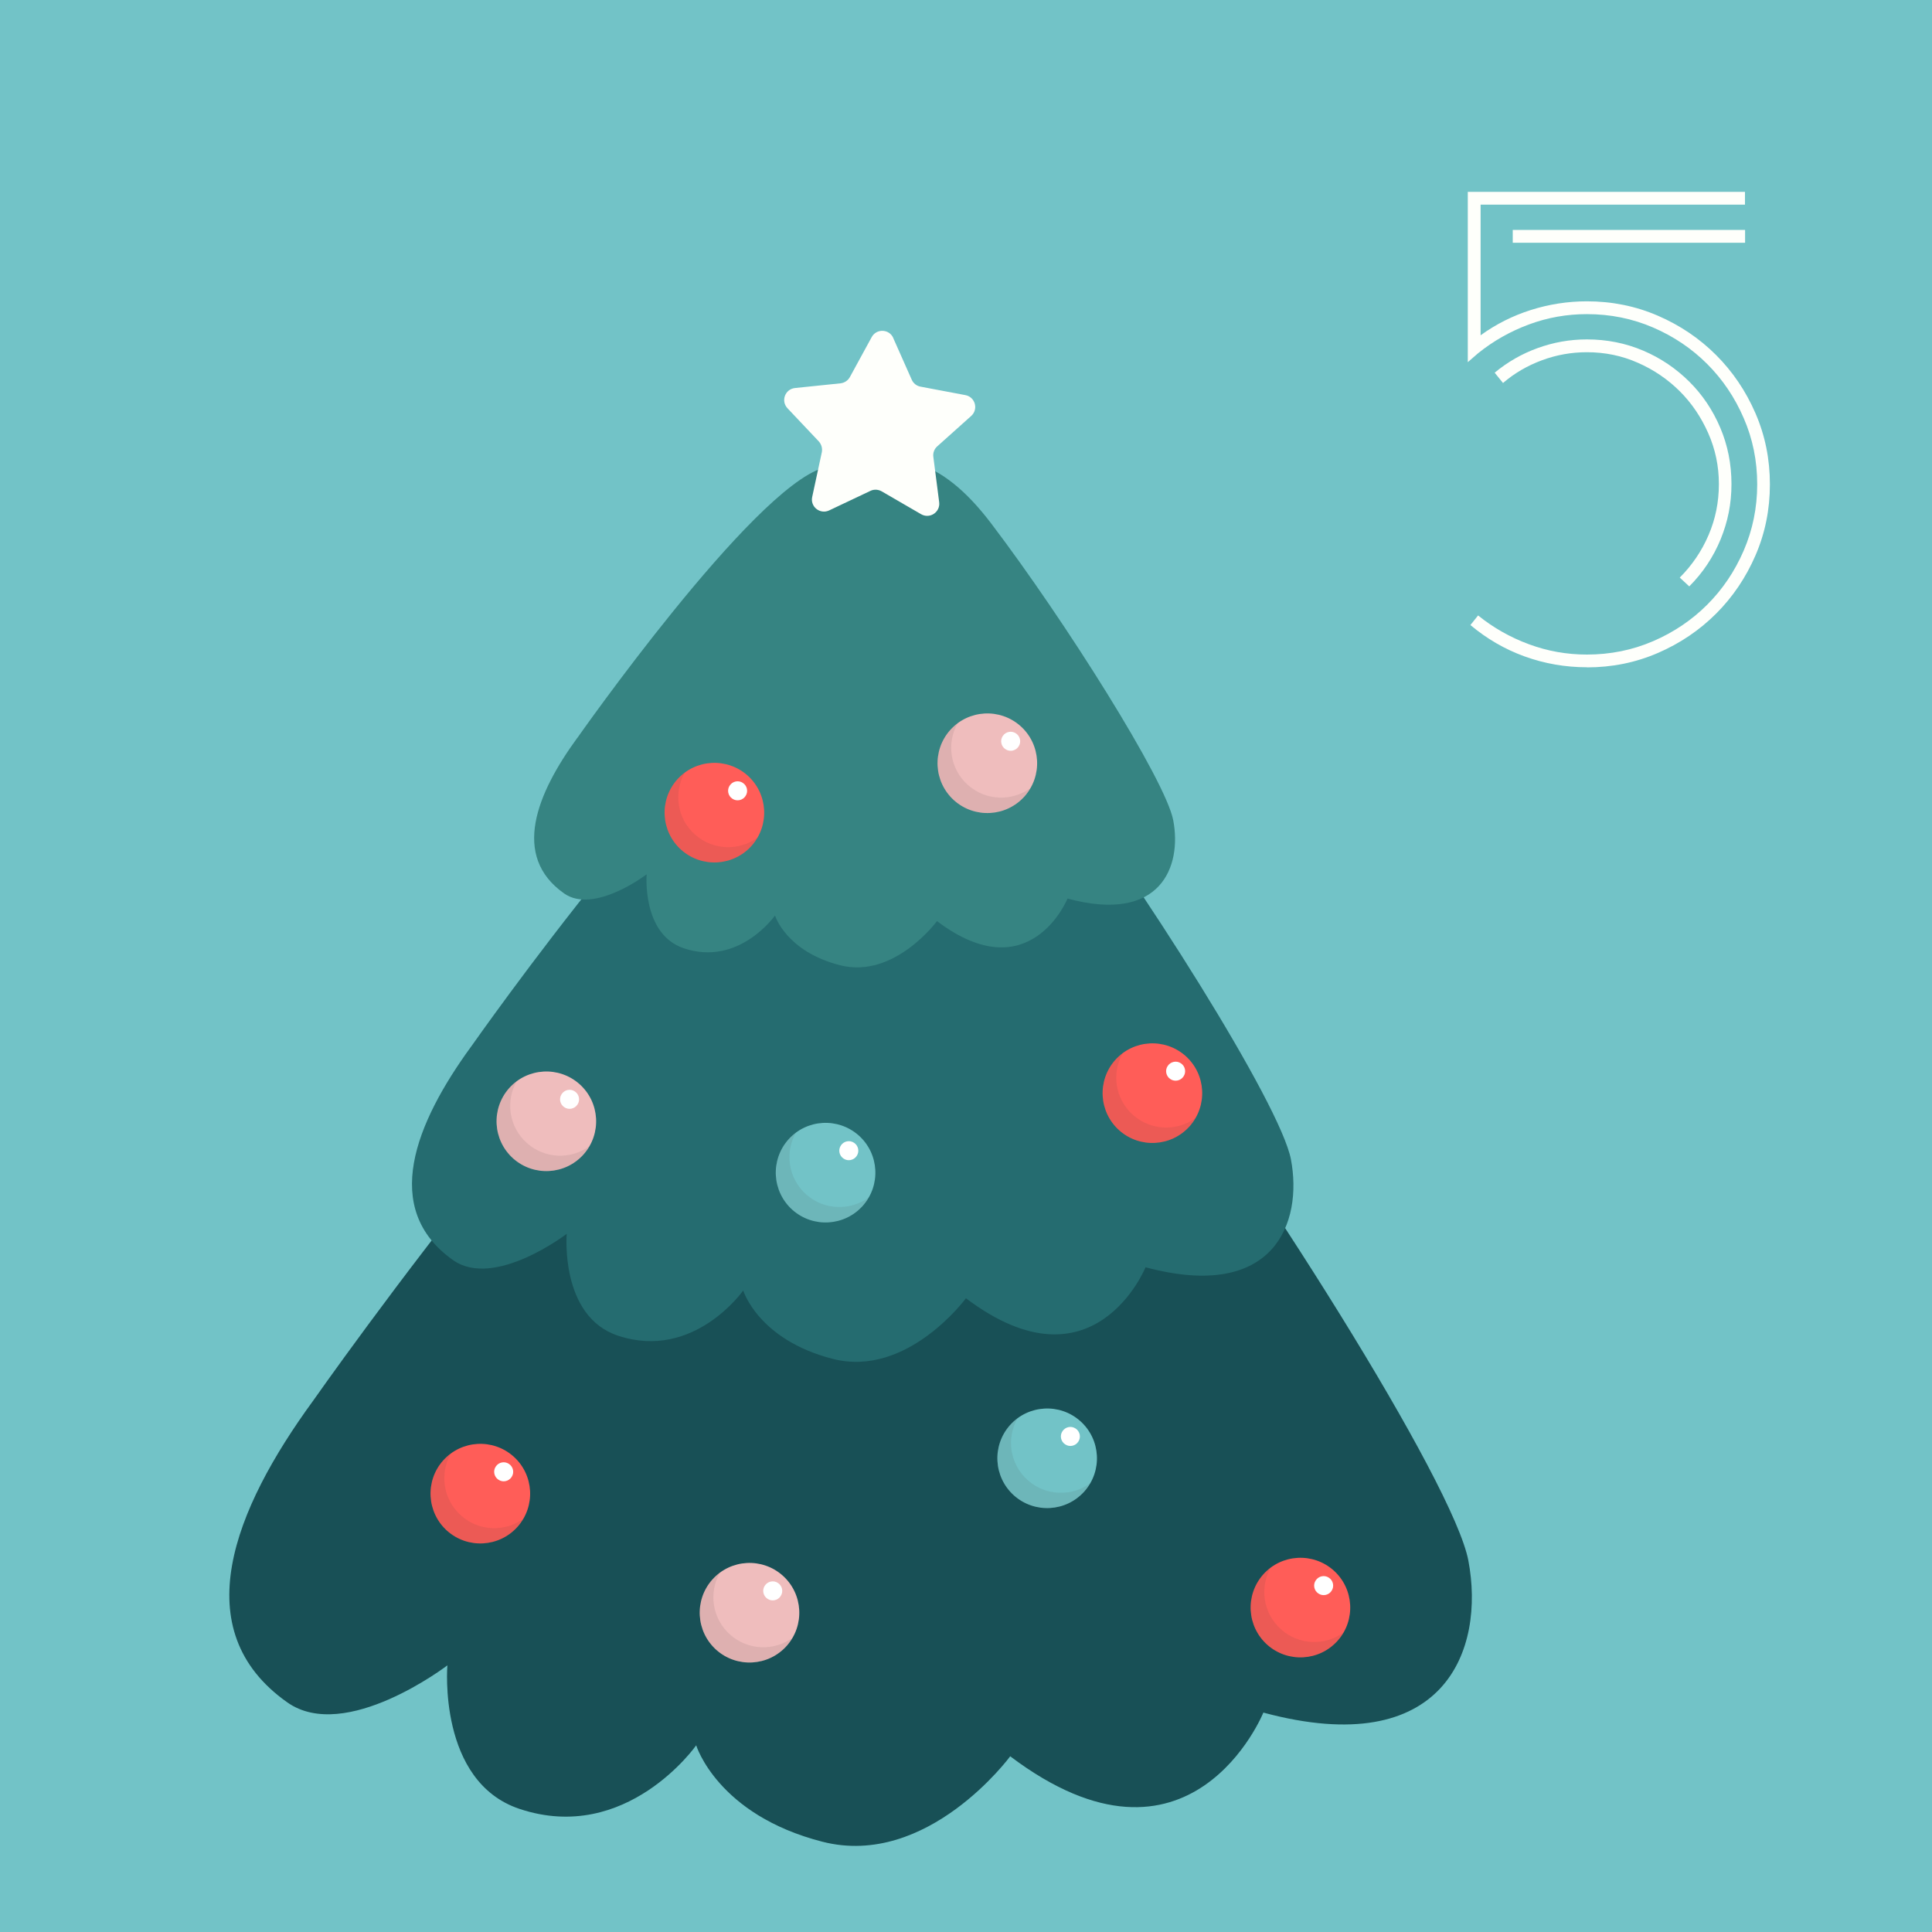
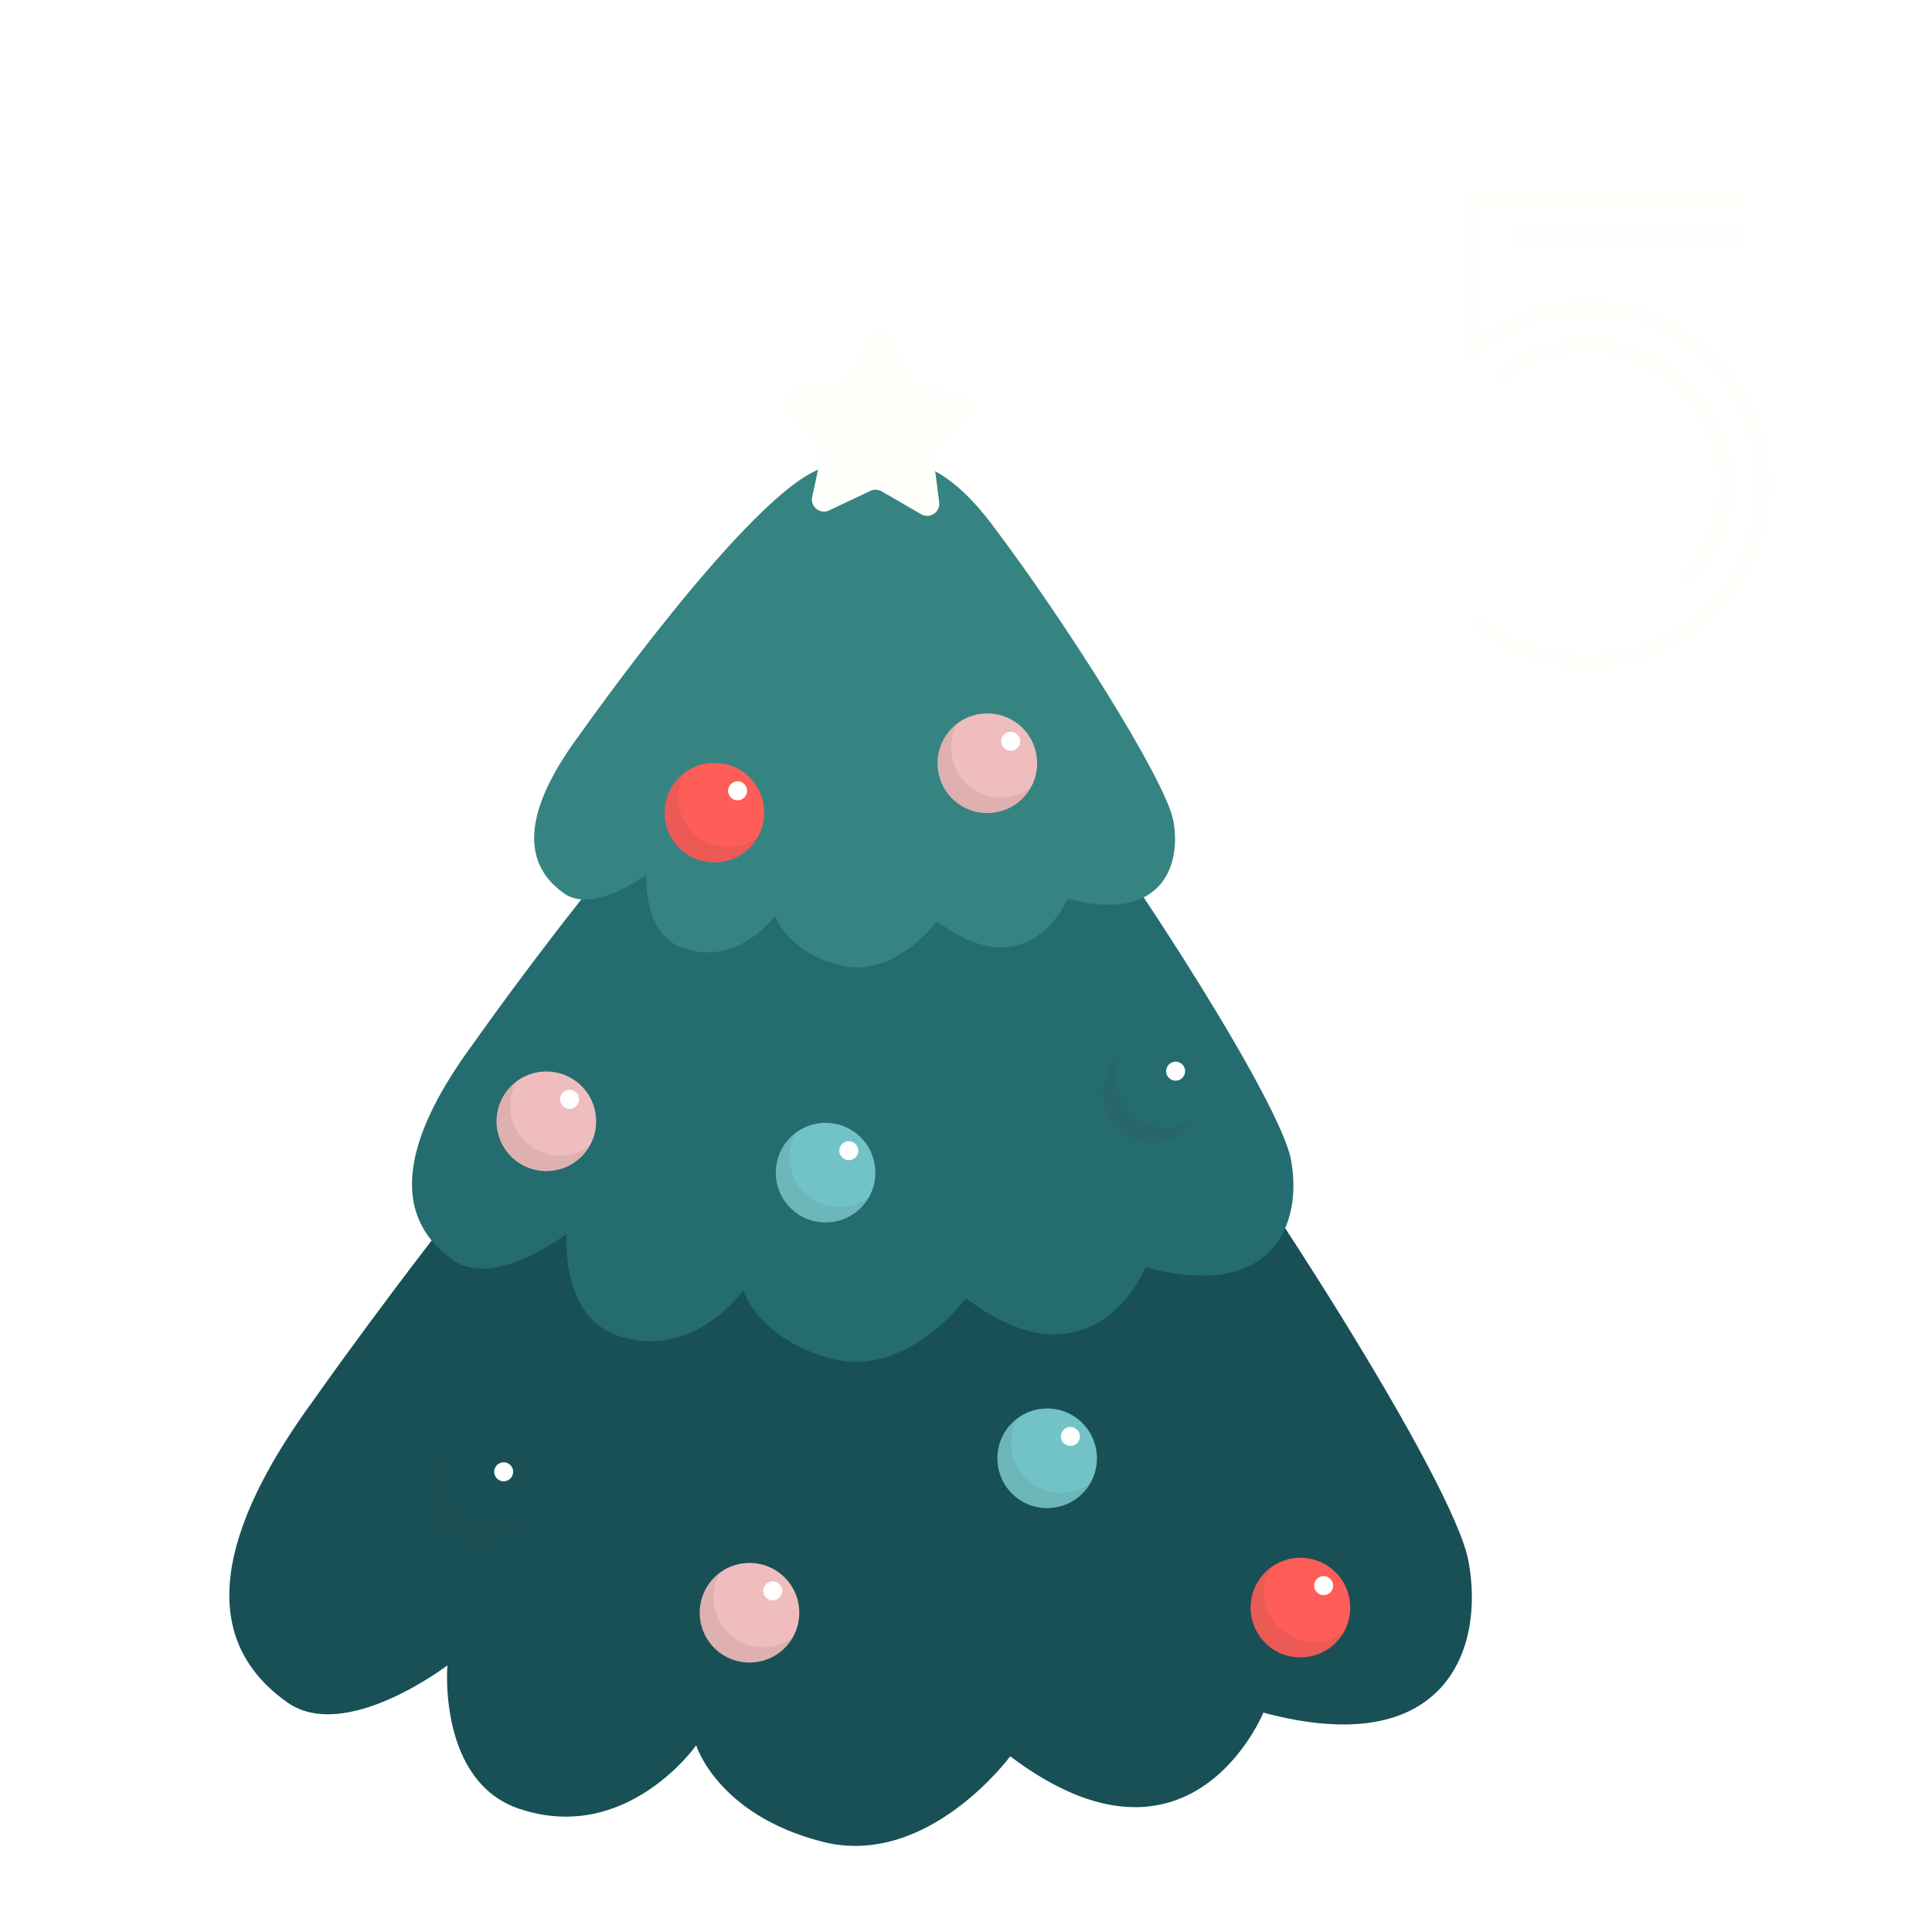
<svg xmlns="http://www.w3.org/2000/svg" id="Layer_2" data-name="Layer 2" viewBox="0 0 168.89 168.89">
  <defs>
    <style>      .cls-1 {        fill: #72c3c7;      }      .cls-2 {        fill: #fefffb;      }      .cls-3 {        fill: #368482;      }      .cls-4 {        fill: #185056;      }      .cls-5 {        fill: #fff;      }      .cls-6 {        fill: #256c70;      }      .cls-7 {        fill: #434140;        opacity: .1;      }      .cls-8 {        fill: #efbdbd;      }      .cls-9 {        fill: #ff5d58;      }    </style>
  </defs>
  <g id="Capa_3" data-name="Capa 3">
    <g>
-       <rect class="cls-1" width="168.89" height="168.89" />
      <path class="cls-2" d="M138.73,58.33c-1.9,0-3.72-.32-5.46-.95-1.74-.63-3.31-1.55-4.73-2.74l.67-.84c1.34,1.08,2.82,1.92,4.45,2.52,1.62.6,3.31.9,5.06.9,2.05,0,3.98-.39,5.79-1.17,1.81-.78,3.39-1.85,4.73-3.19s2.41-2.92,3.19-4.73c.78-1.81,1.18-3.74,1.18-5.79s-.39-3.98-1.18-5.79c-.78-1.81-1.85-3.39-3.19-4.73-1.34-1.34-2.92-2.41-4.73-3.19s-3.74-1.17-5.79-1.17c-1.75,0-3.44.3-5.06.9-1.62.6-3.11,1.44-4.45,2.52l-.9.78v-14.89h24.23v1.12h-23.11v11.42c1.34-.97,2.81-1.71,4.39-2.21s3.22-.76,4.9-.76c2.2,0,4.27.42,6.21,1.26s3.64,1.99,5.09,3.44,2.6,3.15,3.44,5.09c.84,1.94,1.26,4.01,1.26,6.21s-.42,4.27-1.26,6.21c-.84,1.94-1.99,3.64-3.44,5.09s-3.15,2.6-5.09,3.44c-1.94.84-4.01,1.26-6.21,1.26ZM147.68,51.27l-.84-.78c1.08-1.08,1.92-2.32,2.52-3.72s.9-2.88.9-4.45-.31-3.05-.93-4.45c-.62-1.4-1.44-2.62-2.49-3.67-1.05-1.04-2.27-1.88-3.67-2.49-1.4-.62-2.88-.92-4.45-.92-1.34,0-2.65.23-3.92.7-1.27.47-2.41,1.13-3.41,1.99l-.73-.9c1.12-.93,2.37-1.65,3.75-2.15,1.38-.5,2.81-.76,4.31-.76,1.75,0,3.39.33,4.92.98,1.53.65,2.87,1.56,4.03,2.71s2.06,2.5,2.71,4.03c.65,1.53.98,3.17.98,4.92s-.32,3.29-.95,4.84c-.64,1.55-1.55,2.92-2.74,4.11ZM152.55,21.22h-20.31v-1.12h20.31v1.12Z" />
      <g>
        <g>
          <path class="cls-4" d="M27.35,122.48s29.51-42.09,41.66-45.78c12.15-3.7,19.95-1.84,28.55,9.48,12.44,16.4,29.51,43.46,30.8,50.24,1.48,7.79-2.05,17.56-17.92,13.29,0,0-6.37,15.71-22.13,3.82,0,0-7.22,9.82-16.41,7.47-9.19-2.35-11.04-8.43-11.04-8.43,0,0-6.08,8.68-15.44,5.56-7.17-2.39-6.31-12.55-6.31-12.55,0,0-8.91,6.82-13.99,3.24-8.96-6.32-4.67-16.88,2.23-26.34Z" />
          <path class="cls-6" d="M41.2,91.47s20.93-29.85,29.55-32.48c8.62-2.62,14.15-1.31,20.25,6.73,8.83,11.63,20.93,30.82,21.85,35.63,1.05,5.53-1.45,12.45-12.71,9.43,0,0-4.52,11.15-15.7,2.71,0,0-5.12,6.97-11.64,5.3-6.52-1.67-7.83-5.98-7.83-5.98,0,0-4.31,6.16-10.95,3.95-5.09-1.69-4.48-8.9-4.48-8.9,0,0-6.32,4.84-9.93,2.3-6.35-4.49-3.31-11.97,1.58-18.68Z" />
          <path class="cls-3" d="M50.46,64.52s15.22-21.71,21.49-23.62c6.27-1.91,10.29-.95,14.72,4.89,6.42,8.46,15.22,22.41,15.89,25.91.77,4.02-1.06,9.06-9.24,6.85,0,0-3.29,8.11-11.41,1.97,0,0-3.73,5.07-8.47,3.86-4.74-1.21-5.69-4.35-5.69-4.35,0,0-3.14,4.48-7.96,2.87-3.7-1.23-3.26-6.47-3.26-6.47,0,0-4.6,3.52-7.22,1.67-4.62-3.26-2.41-8.71,1.15-13.59Z" />
        </g>
        <path class="cls-2" d="M78.08,29.54l1.62,3.65c.14.32.43.55.77.61l3.92.74c.86.16,1.16,1.24.51,1.82l-2.97,2.66c-.26.23-.39.58-.34.92l.51,3.96c.11.87-.82,1.49-1.58,1.05l-3.45-2c-.3-.17-.67-.19-.98-.04l-3.61,1.71c-.79.37-1.67-.32-1.48-1.18l.84-3.9c.07-.34-.03-.69-.26-.95l-2.74-2.9c-.6-.64-.21-1.68.66-1.77l3.97-.41c.35-.04.65-.24.82-.54l1.91-3.5c.42-.77,1.54-.72,1.89.08Z" />
        <g>
          <g>
            <path class="cls-9" d="M59.55,74.29c1.8,1.6,4.55,1.44,6.15-.35,1.6-1.8,1.44-4.55-.35-6.15-1.8-1.6-4.55-1.44-6.15.35-1.6,1.8-1.44,4.55.35,6.15Z" />
            <path class="cls-7" d="M66.23,73.21c-.15.26-.32.5-.53.73-1.6,1.8-4.36,1.95-6.15.35-1.8-1.6-1.95-4.36-.35-6.15.2-.23.43-.43.67-.61-1.01,1.75-.69,4.02.88,5.42,1.57,1.4,3.86,1.46,5.49.26Z" />
            <path class="cls-5" d="M65.17,69.59c-.25.38-.77.49-1.15.23-.38-.25-.49-.77-.23-1.15.25-.38.77-.49,1.15-.23.38.25.49.77.23,1.15Z" />
          </g>
          <g>
            <path class="cls-8" d="M83.41,69.97c1.8,1.6,4.55,1.44,6.15-.35,1.6-1.8,1.44-4.55-.35-6.15-1.8-1.6-4.55-1.44-6.15.35-1.6,1.8-1.44,4.55.35,6.15Z" />
            <path class="cls-7" d="M90.09,68.88c-.15.26-.32.5-.53.73-1.6,1.8-4.36,1.95-6.15.35-1.8-1.6-1.95-4.36-.35-6.15.2-.23.43-.43.67-.61-1.01,1.75-.69,4.02.88,5.42,1.57,1.4,3.86,1.45,5.49.26Z" />
            <path class="cls-5" d="M89.04,65.26c-.25.38-.77.49-1.15.23-.38-.25-.49-.77-.23-1.15.25-.38.77-.49,1.15-.23.38.25.49.77.23,1.15Z" />
          </g>
          <g>
            <path class="cls-8" d="M44.86,101.27c1.8,1.6,4.55,1.44,6.15-.35,1.6-1.8,1.44-4.55-.35-6.15-1.8-1.6-4.55-1.44-6.15.35-1.6,1.8-1.44,4.55.35,6.15Z" />
            <path class="cls-7" d="M51.54,100.18c-.15.26-.32.5-.53.73-1.6,1.8-4.36,1.95-6.15.35-1.8-1.6-1.95-4.36-.35-6.15.2-.23.43-.43.67-.61-1.01,1.75-.69,4.02.88,5.42,1.57,1.4,3.86,1.46,5.49.26Z" />
            <path class="cls-5" d="M50.48,96.56c-.25.38-.77.49-1.15.23-.38-.25-.49-.77-.23-1.15.25-.38.77-.49,1.15-.23.38.25.49.77.23,1.15Z" />
          </g>
          <g>
-             <path class="cls-9" d="M39.09,133.82c1.8,1.6,4.55,1.44,6.15-.35,1.6-1.8,1.44-4.55-.35-6.15-1.8-1.6-4.55-1.44-6.15.35s-1.44,4.55.35,6.15Z" />
            <path class="cls-7" d="M45.78,132.74c-.15.26-.32.5-.53.73-1.6,1.8-4.36,1.95-6.15.35-1.8-1.6-1.95-4.36-.35-6.15.2-.23.43-.43.67-.61-1.01,1.75-.69,4.02.88,5.42,1.57,1.4,3.86,1.46,5.49.26Z" />
            <path class="cls-5" d="M44.72,129.12c-.25.38-.77.49-1.15.23-.38-.25-.49-.77-.23-1.15.25-.38.77-.49,1.15-.23.38.25.49.77.23,1.15Z" />
          </g>
          <g>
            <path class="cls-1" d="M69.27,105.76c1.8,1.6,4.55,1.44,6.15-.35,1.6-1.8,1.44-4.55-.35-6.15-1.8-1.6-4.55-1.44-6.15.35-1.6,1.8-1.44,4.55.35,6.15Z" />
            <path class="cls-7" d="M75.95,104.67c-.15.26-.32.5-.53.73-1.6,1.8-4.36,1.95-6.15.35-1.8-1.6-1.95-4.36-.35-6.15.2-.23.43-.43.67-.61-1.01,1.75-.69,4.02.88,5.42,1.57,1.4,3.86,1.45,5.49.26Z" />
            <path class="cls-5" d="M74.89,101.05c-.25.38-.77.49-1.15.23-.38-.25-.49-.77-.23-1.15.25-.38.77-.49,1.15-.23.38.25.49.77.23,1.15Z" />
          </g>
          <g>
            <path class="cls-1" d="M88.64,130.73c1.8,1.6,4.55,1.44,6.15-.35,1.6-1.8,1.44-4.55-.35-6.15s-4.55-1.44-6.15.35c-1.6,1.8-1.44,4.55.35,6.15Z" />
            <path class="cls-7" d="M95.32,129.65c-.15.26-.32.5-.53.73-1.6,1.8-4.36,1.95-6.15.35-1.8-1.6-1.95-4.36-.35-6.15.2-.23.43-.43.67-.61-1.01,1.75-.69,4.02.88,5.42,1.57,1.4,3.86,1.45,5.49.26Z" />
            <path class="cls-5" d="M94.26,126.03c-.25.38-.77.49-1.15.23-.38-.25-.49-.77-.23-1.15.25-.38.77-.49,1.15-.23.38.25.49.77.23,1.15Z" />
          </g>
          <g>
            <path class="cls-8" d="M62.62,144.23c1.8,1.6,4.55,1.44,6.15-.35,1.6-1.8,1.44-4.55-.35-6.15-1.8-1.6-4.55-1.44-6.15.35-1.6,1.8-1.44,4.55.35,6.15Z" />
            <path class="cls-7" d="M69.3,143.15c-.15.26-.32.5-.53.73-1.6,1.8-4.36,1.95-6.15.35-1.8-1.6-1.95-4.36-.35-6.15.2-.23.43-.43.67-.61-1.01,1.75-.69,4.02.88,5.42,1.57,1.4,3.86,1.46,5.49.26Z" />
            <path class="cls-5" d="M68.24,139.53c-.25.38-.77.49-1.15.23-.38-.25-.49-.77-.23-1.15.25-.38.77-.49,1.15-.23.38.25.49.77.23,1.15Z" />
          </g>
          <g>
-             <path class="cls-9" d="M97.84,98.81c1.8,1.6,4.55,1.44,6.15-.35,1.6-1.8,1.44-4.55-.35-6.15-1.8-1.6-4.55-1.44-6.15.35-1.6,1.8-1.44,4.55.35,6.15Z" />
            <path class="cls-7" d="M104.52,97.72c-.15.26-.32.5-.53.73-1.6,1.8-4.36,1.95-6.15.35-1.8-1.6-1.95-4.36-.35-6.15.2-.23.43-.43.67-.61-1.01,1.75-.69,4.02.88,5.42,1.57,1.4,3.86,1.46,5.49.26Z" />
-             <path class="cls-5" d="M103.46,94.1c-.25.38-.77.49-1.15.23-.38-.25-.49-.77-.23-1.15.25-.38.77-.49,1.15-.23.38.25.49.77.23,1.15Z" />
+             <path class="cls-5" d="M103.46,94.1c-.25.38-.77.49-1.15.23-.38-.25-.49-.77-.23-1.15.25-.38.77-.49,1.15-.23.38.25.49.77.23,1.15" />
          </g>
          <g>
            <path class="cls-9" d="M110.78,143.78c1.8,1.6,4.55,1.44,6.15-.35s1.44-4.55-.35-6.15c-1.8-1.6-4.55-1.44-6.15.35-1.6,1.8-1.44,4.55.35,6.15Z" />
            <path class="cls-7" d="M117.46,142.69c-.15.26-.32.5-.53.73-1.6,1.8-4.36,1.95-6.15.35-1.8-1.6-1.95-4.36-.35-6.15.2-.23.43-.43.67-.61-1.01,1.75-.69,4.02.88,5.42,1.57,1.4,3.86,1.46,5.49.26Z" />
            <path class="cls-5" d="M116.4,139.07c-.25.38-.77.49-1.15.23-.38-.25-.49-.77-.23-1.15.25-.38.77-.49,1.15-.23.38.25.49.77.23,1.15Z" />
          </g>
        </g>
      </g>
    </g>
  </g>
</svg>